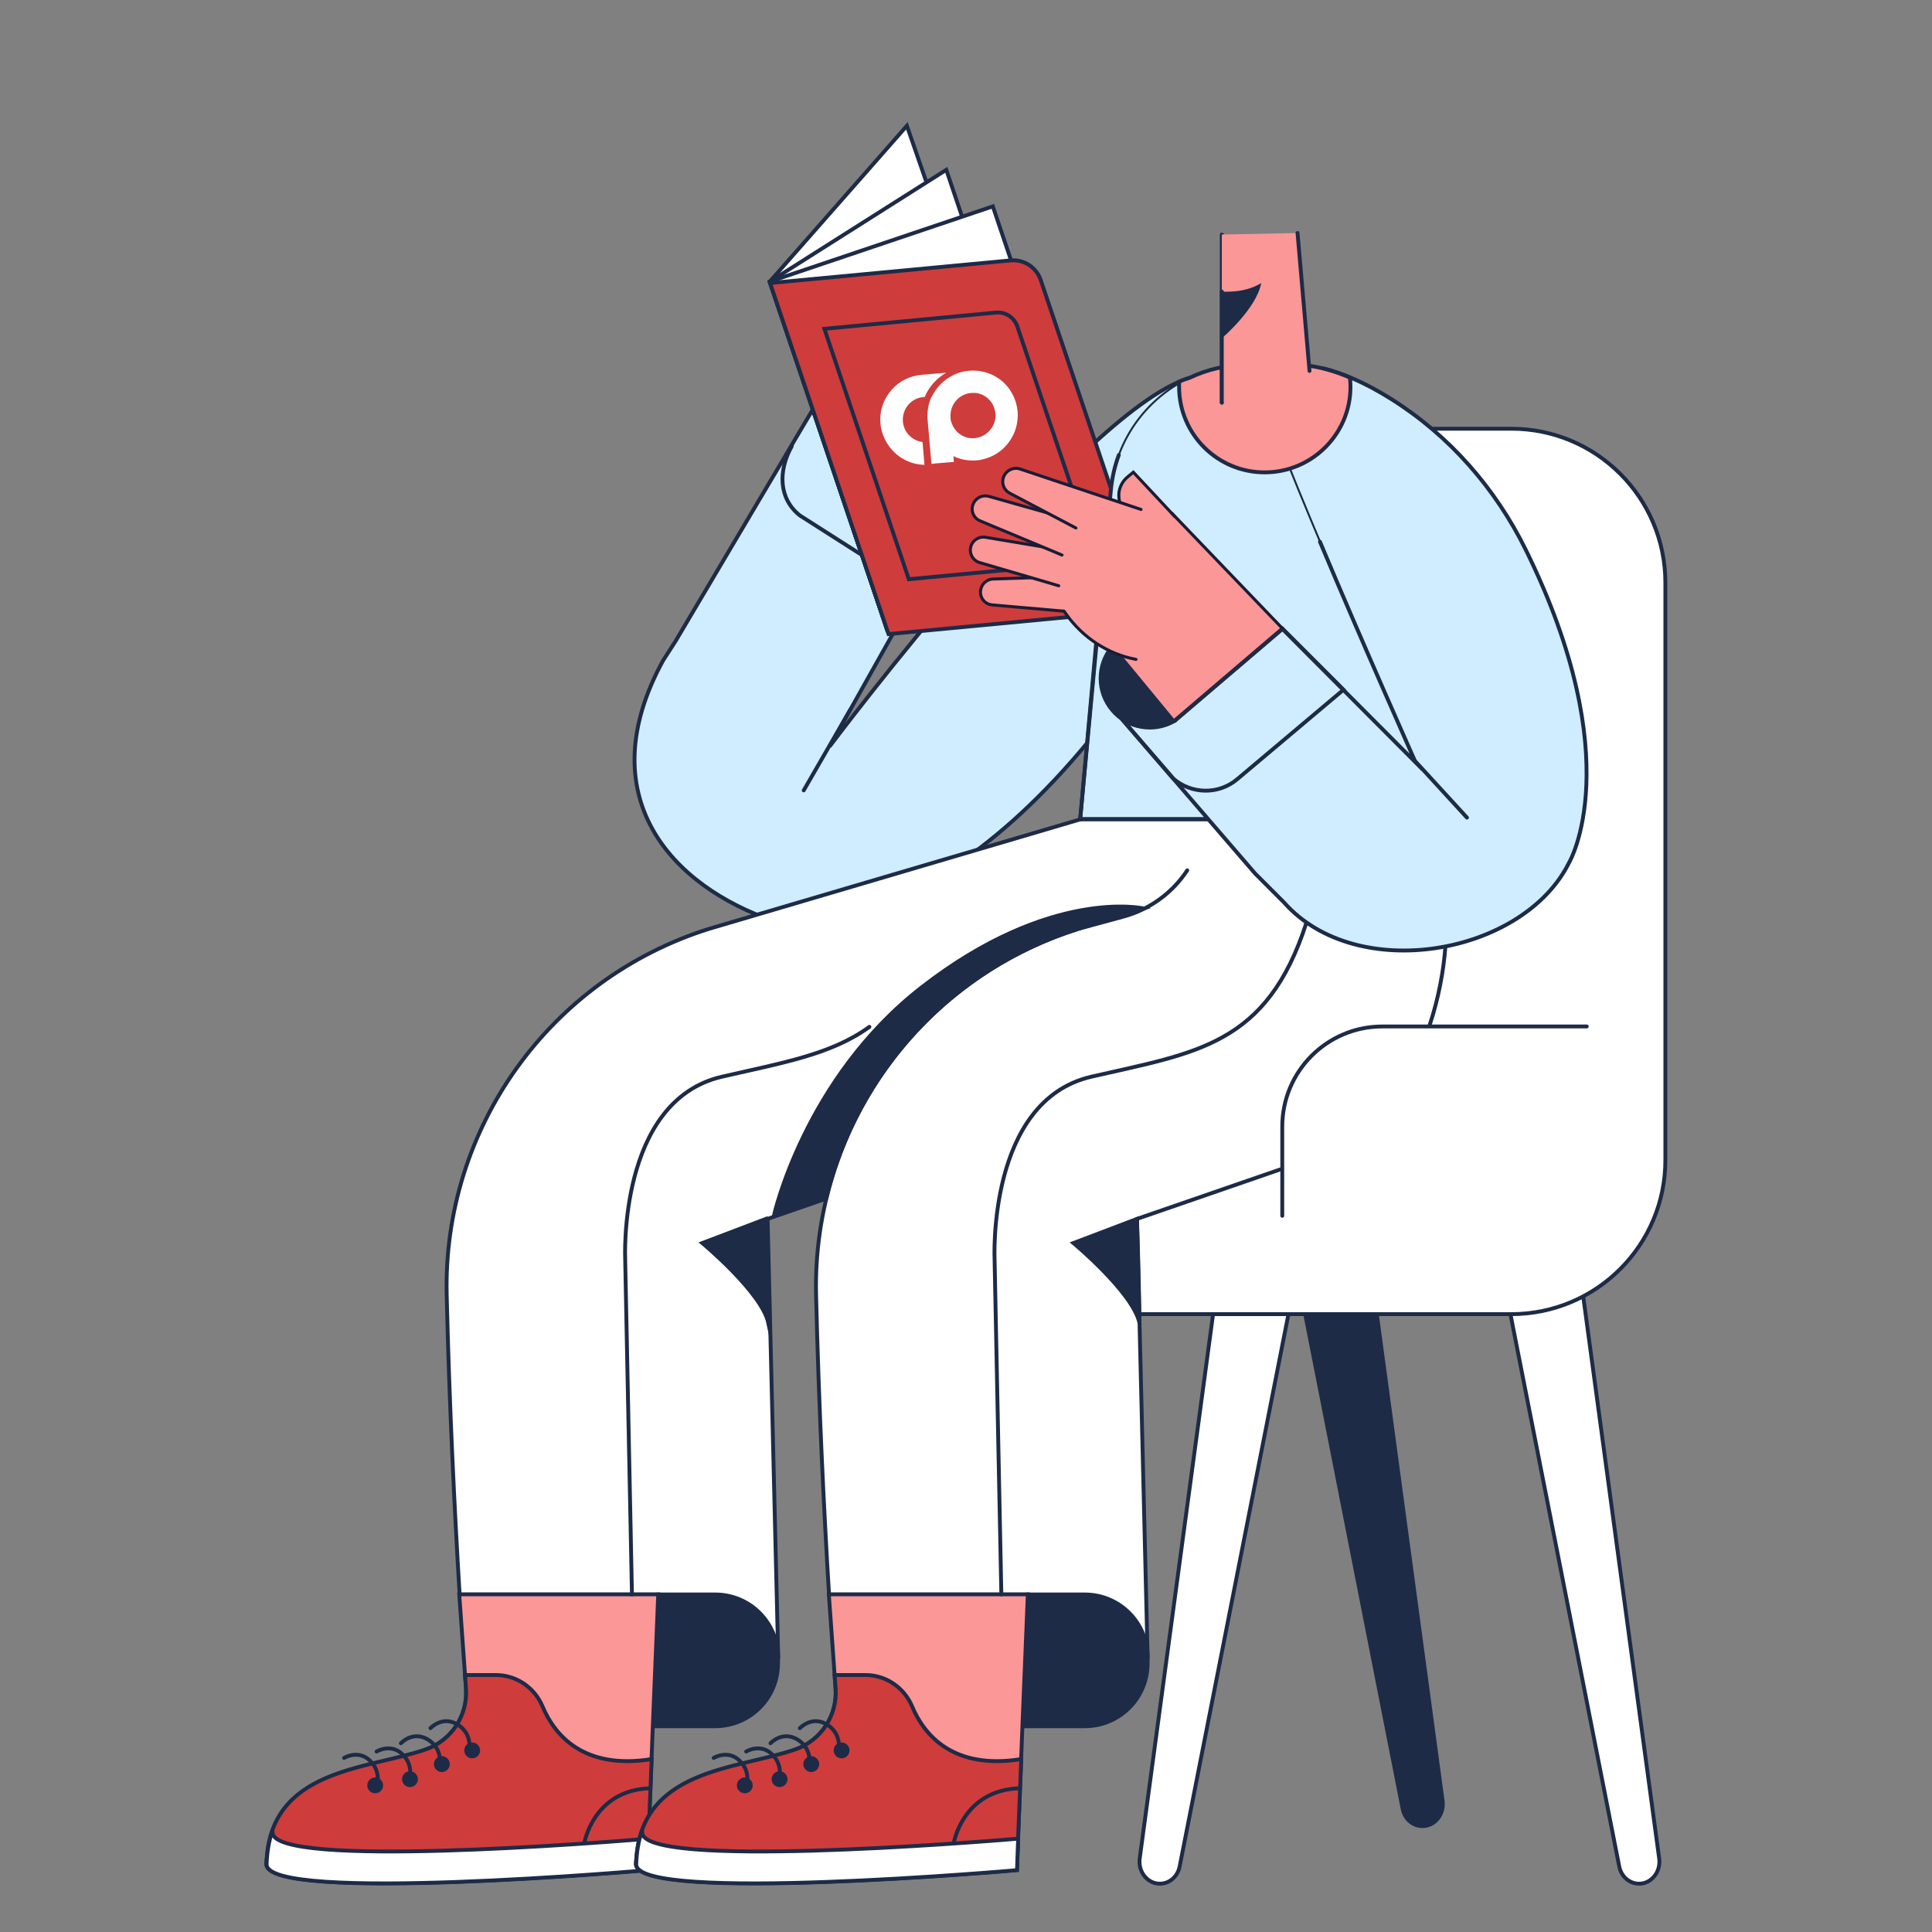
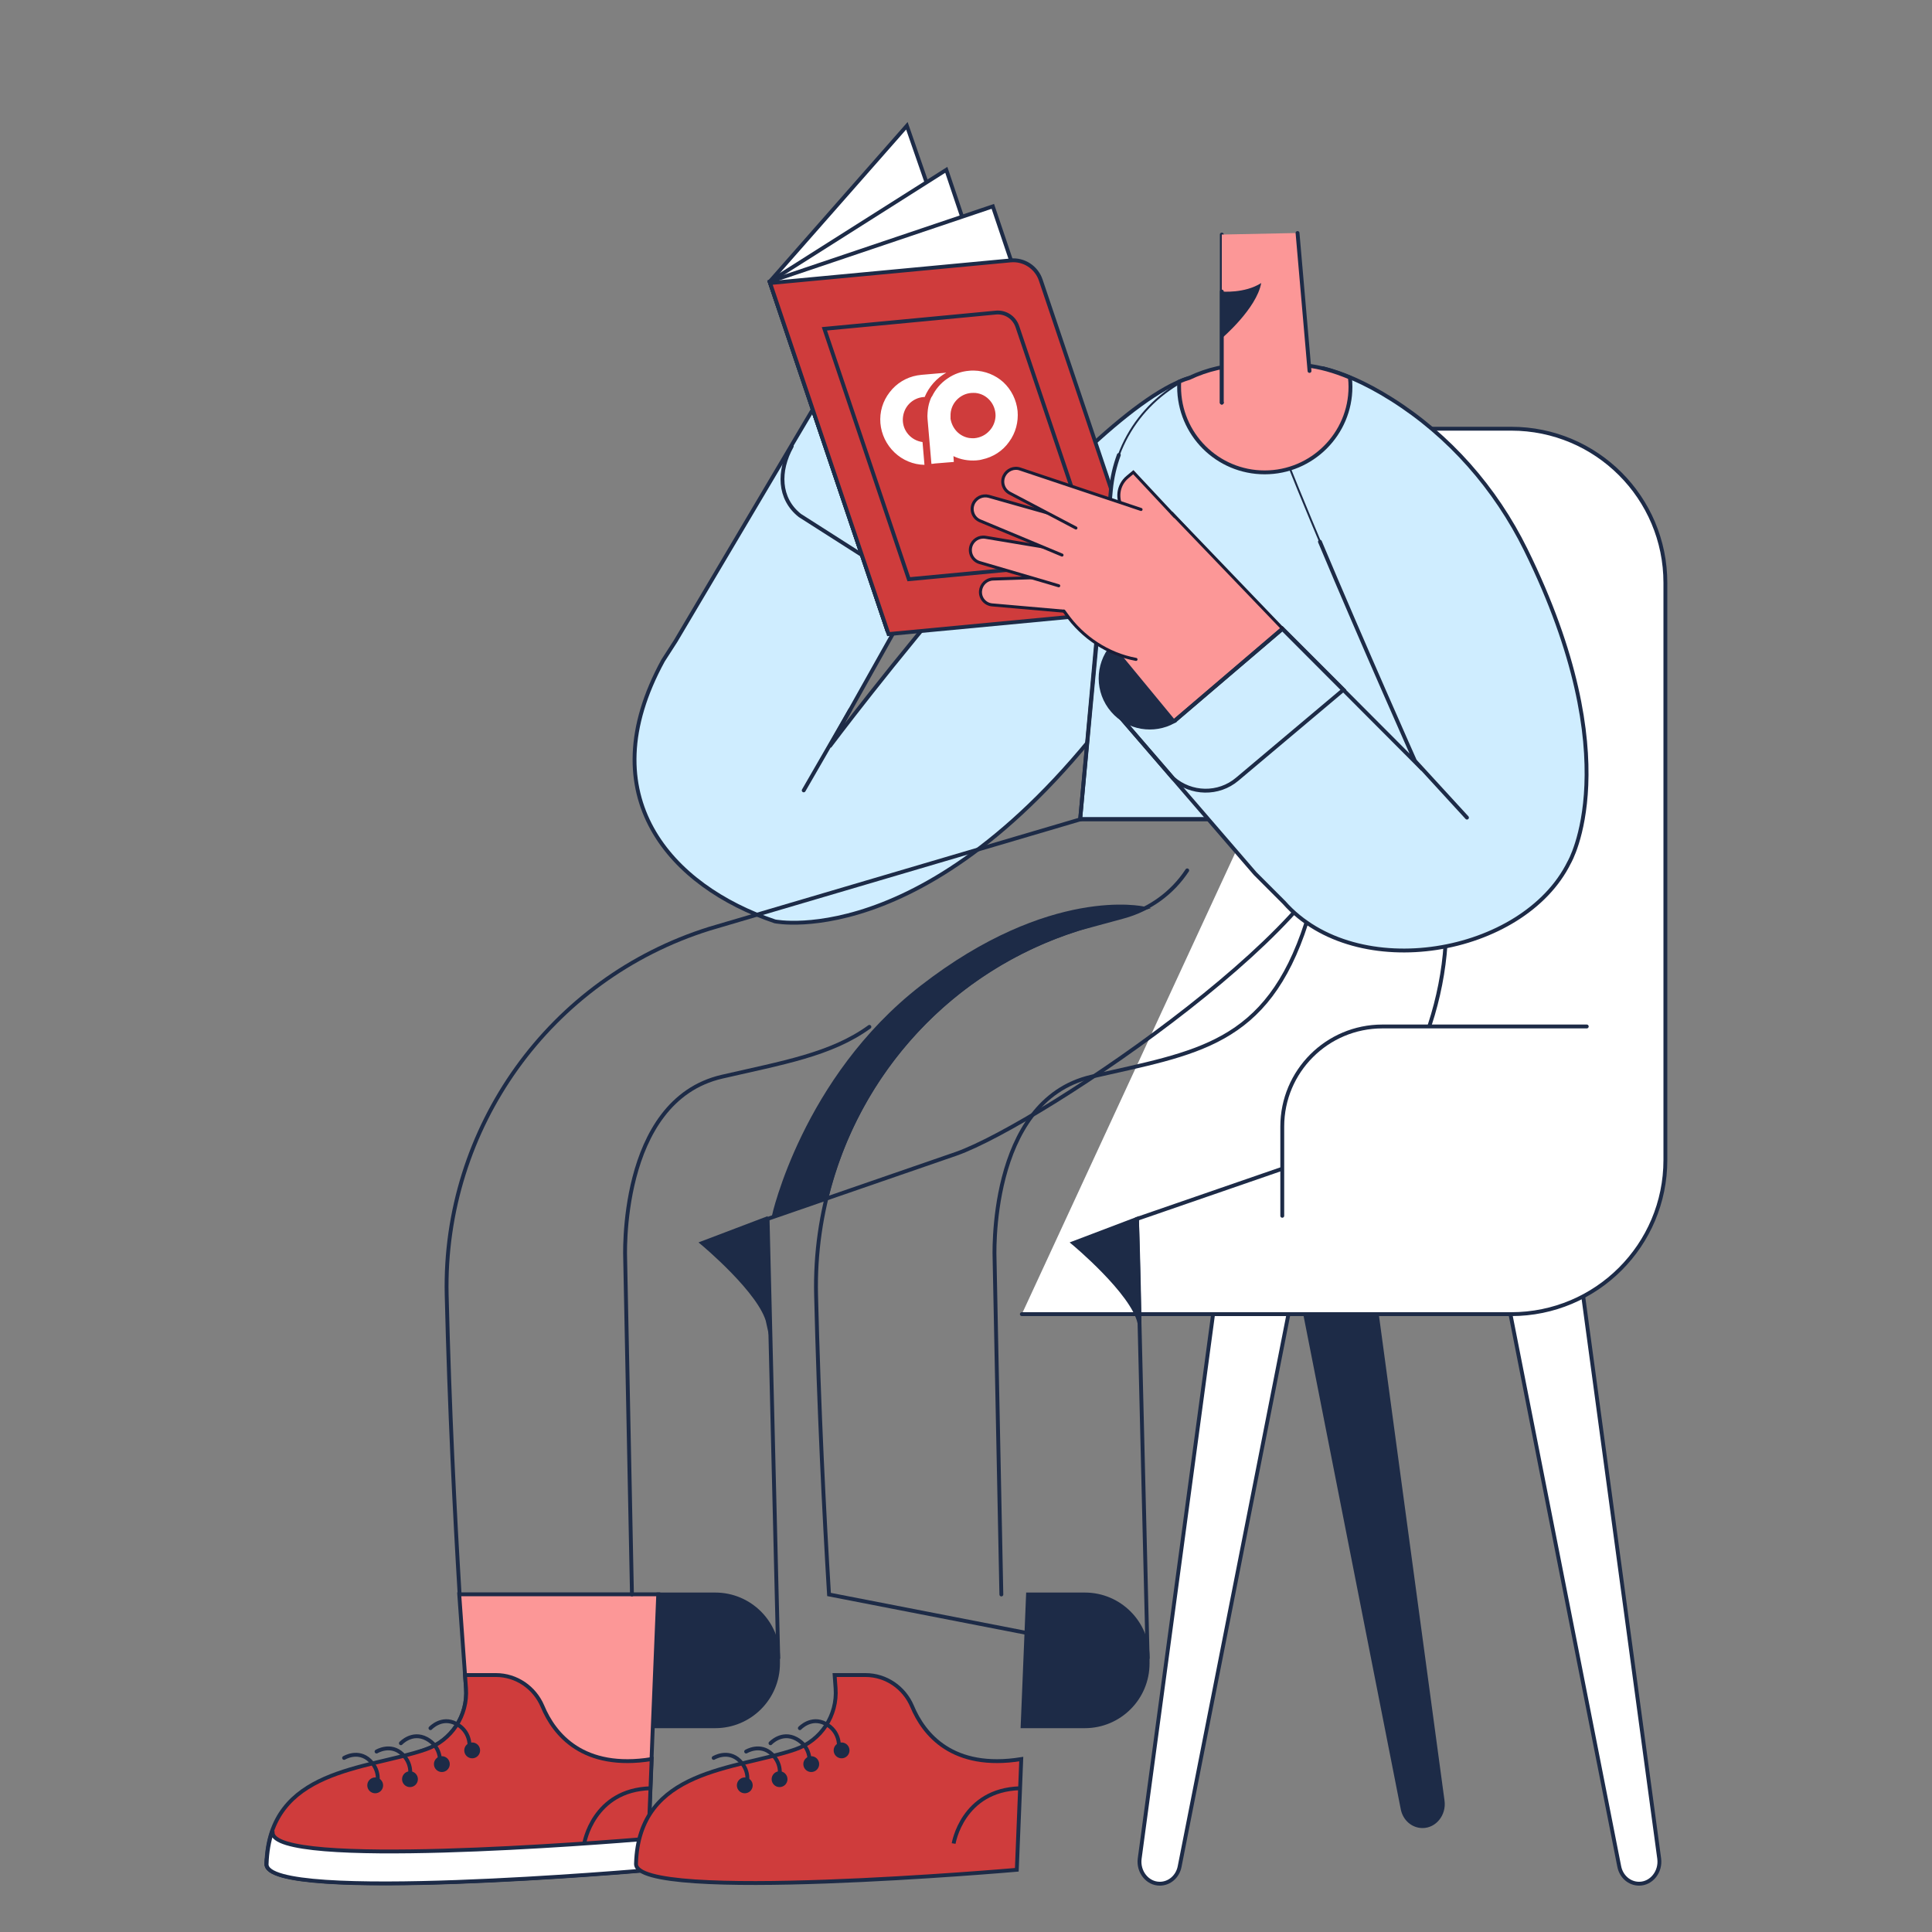
<svg xmlns="http://www.w3.org/2000/svg" width="720" height="720" viewBox="0 0 720 720" fill="none">
  <rect x="0" y="0" width="720" height="720" fill="#808080" stroke="none" />
  <g clip-path="url(#clip0_534_2)">
    <g clip-path="url(#clip1_534_2)">
      <path d="M453.024 482.76L424.728 692.64C424.08 697.536 427.608 702 432.216 702C435.816 702 438.912 699.336 439.632 695.52L481.248 484.272" fill="white" />
      <path d="M453.024 482.76L424.728 692.64C424.08 697.536 427.608 702 432.216 702C435.816 702 438.912 699.336 439.632 695.52L481.248 484.272" stroke="#1D2B47" stroke-width="1.44" stroke-miterlimit="10" stroke-linecap="round" />
      <path d="M589.968 482.76L618.336 692.64C618.984 697.536 615.456 702 610.848 702C607.248 702 604.152 699.336 603.432 695.52L561.816 484.272" fill="white" />
      <path d="M589.968 482.76L618.336 692.64C618.984 697.536 615.456 702 610.848 702C607.248 702 604.152 699.336 603.432 695.52L561.816 484.272" stroke="#1D2B47" stroke-width="1.44" stroke-miterlimit="10" stroke-linecap="round" />
      <path d="M509.256 461.304L537.624 671.184C538.272 676.08 534.744 680.544 530.136 680.544C526.536 680.544 523.44 677.88 522.72 674.064L481.104 462.816" fill="#1D2B47" />
      <path d="M509.256 461.304L537.624 671.184C538.272 676.08 534.744 680.544 530.136 680.544C526.536 680.544 523.44 677.88 522.72 674.064L481.104 462.816" stroke="#1D2B47" stroke-width="1.44" stroke-miterlimit="10" stroke-linecap="round" />
      <path d="M533.448 159.768H563.184C594.936 159.768 620.64 185.472 620.64 217.224V432.288C620.64 464.04 594.936 489.744 563.184 489.744H380.808" fill="white" />
      <path d="M533.448 159.768H563.184C594.936 159.768 620.64 185.472 620.64 217.224V432.288C620.64 464.04 594.936 489.744 563.184 489.744H380.808" stroke="#1D2B47" stroke-width="1.44" stroke-miterlimit="10" stroke-linecap="round" />
      <path d="M357.552 192.024L375.624 159.912L336.6 133.2C336.6 133.2 336.528 133.2 336.528 133.128L315.72 163.296C315.792 163.368 315.864 163.368 315.864 163.44L357.552 192.024Z" fill="#FC9797" stroke="#1D2B47" stroke-width="1.44" stroke-miterlimit="10" stroke-linecap="round" />
      <path d="M444.6 140.472C405.072 150.048 309.168 278.208 309.168 278.208L357.552 192.024L315.864 163.44C315.792 163.368 311.4 152.928 309.744 141.048L251.784 238.896L247.104 246.168C219.456 296.784 250.128 330.336 288.792 343.368C288.792 343.368 350.928 356.112 422.64 253.944C458.712 189.576 462.672 136.08 444.6 140.472Z" fill="#CFEDFF" stroke="#1D2B47" stroke-width="0.72" stroke-miterlimit="10" />
      <path d="M444.6 140.472C405.072 150.048 309.168 278.208 309.168 278.208L357.552 192.024L315.864 163.44C315.792 163.368 311.4 152.928 309.744 141.048L251.784 238.896L247.104 246.168C219.456 296.784 250.128 330.336 288.792 343.368C288.792 343.368 350.928 356.112 422.64 253.944" stroke="#1D2B47" stroke-width="1.44" stroke-miterlimit="10" stroke-linecap="round" />
      <path d="M311.112 137.88C305.424 146.16 307.512 157.464 315.72 163.224L336.528 133.056C328.176 127.44 316.8 129.6 311.112 137.88Z" fill="#1D2B47" stroke="#1D2B47" stroke-width="1.44" stroke-miterlimit="10" stroke-linecap="round" />
      <path d="M341.857 220.032L298.081 192.096C290.161 185.832 289.945 175.464 295.057 166.32" stroke="#1D2B47" stroke-width="1.44" stroke-miterlimit="10" stroke-linecap="round" />
      <path d="M316.801 264.6L299.521 294.552" stroke="#1D2B47" stroke-width="1.44" stroke-miterlimit="10" stroke-linecap="round" />
      <path d="M393.12 205.992L330.624 234.72L286.848 104.976L337.968 46.872L393.12 205.992Z" fill="white" stroke="#1D2B47" stroke-width="1.44" stroke-miterlimit="10" stroke-linecap="round" />
      <path d="M402.264 210.528L330.624 234.72L286.848 104.976L352.656 63.288L402.264 210.528Z" fill="white" stroke="#1D2B47" stroke-width="1.44" stroke-miterlimit="10" stroke-linecap="round" />
      <path d="M369.997 76.904L286.837 104.955L330.581 234.641L413.741 206.591L369.997 76.904Z" fill="white" stroke="#1D2B47" stroke-width="1.44" stroke-miterlimit="10" stroke-linecap="round" />
      <path d="M415.584 228.312L331.128 236.304L286.992 105.48L376.56 97.056C381.6 96.552 386.28 99.648 387.864 104.4L424.8 214.056C427.032 220.68 422.568 227.664 415.584 228.312Z" fill="#CF3C3C" stroke="#1D2B47" stroke-width="1.44" stroke-miterlimit="10" stroke-linecap="round" />
      <path d="M398.953 210.168L338.689 215.856L307.225 122.544L371.089 116.496C374.689 116.136 378.001 118.296 379.153 121.752L405.577 200.016C407.161 204.696 403.921 209.664 398.953 210.168Z" fill="#CF3C3C" stroke="#1D2B47" stroke-width="1.44" stroke-miterlimit="10" stroke-linecap="round" />
-       <path d="M402.84 305.28L264.384 346.104C204.984 364.68 165.024 420.336 166.464 482.544C167.472 524.808 169.488 564.408 171.288 594.216L290.016 617.328L286.056 454.248L356.328 429.984C388.728 418.536 506.304 338.544 500.472 304.704" fill="white" />
      <path d="M402.84 305.28L264.384 346.104C204.984 364.68 165.024 420.336 166.464 482.544C167.472 524.808 169.488 564.408 171.288 594.216L290.016 617.328L286.056 454.248L356.328 429.984C388.728 418.536 506.304 338.544 500.472 304.704" stroke="#1D2B47" stroke-width="1.44" stroke-miterlimit="10" stroke-linecap="round" />
      <path d="M266.544 643.32C279.432 643.32 289.944 632.88 289.944 619.92V617.616C289.944 604.728 279.504 594.216 266.544 594.216H245.376L243.36 643.32H266.544Z" fill="#1D2B47" stroke="#1D2B47" stroke-width="1.44" stroke-miterlimit="10" />
      <path d="M173.664 629.28C174.384 639.36 168.264 648.72 158.616 652.032C136.512 659.664 99.576 675.288 99.288 694.656C99.072 709.344 241.2 696.888 241.2 696.888L243.288 643.248L245.304 594.144H171.144L173.664 629.28Z" fill="#FC9797" stroke="#1D2B47" stroke-width="1.44" stroke-miterlimit="10" />
      <path d="M242.856 655.56C217.296 659.664 206.568 646.416 202.176 635.904C199.224 628.92 192.456 624.24 184.824 624.24H173.304L173.664 629.208C174.384 639.288 168.264 648.648 158.616 651.96C136.512 659.592 100.296 659.016 99.288 694.584C98.856 709.272 241.2 696.816 241.2 696.816L242.856 655.56Z" fill="#CF3C3C" stroke="#1D2B47" stroke-width="1.44" stroke-miterlimit="10" />
      <path d="M241.704 685.224C225.216 686.592 101.232 696.528 101.592 682.848L101.376 682.704C100.224 686.16 99.504 690.12 99.36 694.728C98.928 709.416 241.272 696.96 241.272 696.96L241.704 685.224Z" fill="white" stroke="#1D2B47" stroke-width="1.44" stroke-miterlimit="10" />
      <path d="M217.728 687.024C217.728 687.024 220.968 667.008 242.496 666.432" stroke="#1D2B47" stroke-width="1.44" stroke-miterlimit="10" />
      <path d="M160.417 644.04C160.417 644.04 164.593 639.504 169.993 642.384C175.393 645.264 174.961 650.664 174.961 650.664" stroke="#1D2B47" stroke-width="1.44" stroke-miterlimit="10" stroke-linecap="round" />
      <path d="M149.4 649.656C149.4 649.656 153.576 645.12 158.976 648C164.376 650.88 163.944 656.28 163.944 656.28" stroke="#1D2B47" stroke-width="1.44" stroke-miterlimit="10" stroke-linecap="round" />
      <path d="M140.328 652.752C140.328 652.752 145.584 649.512 149.976 653.76C154.368 658.008 152.496 663.12 152.496 663.12" stroke="#1D2B47" stroke-width="1.44" stroke-miterlimit="10" stroke-linecap="round" />
      <path d="M128.232 655.128C128.232 655.128 133.488 651.888 137.88 656.136C142.272 660.384 140.4 665.496 140.4 665.496" stroke="#1D2B47" stroke-width="1.44" stroke-miterlimit="10" stroke-linecap="round" />
      <path d="M175.968 654.552C177.201 654.552 178.2 653.553 178.2 652.32C178.2 651.087 177.201 650.088 175.968 650.088C174.736 650.088 173.736 651.087 173.736 652.32C173.736 653.553 174.736 654.552 175.968 654.552Z" fill="#1D2B47" stroke="#1D2B47" stroke-width="1.44" stroke-miterlimit="10" stroke-linecap="round" />
      <path d="M164.665 659.664C165.897 659.664 166.897 658.665 166.897 657.432C166.897 656.199 165.897 655.2 164.665 655.2C163.432 655.2 162.433 656.199 162.433 657.432C162.433 658.665 163.432 659.664 164.665 659.664Z" fill="#1D2B47" stroke="#1D2B47" stroke-width="1.44" stroke-miterlimit="10" stroke-linecap="round" />
      <path d="M152.785 665.28C154.017 665.28 155.017 664.281 155.017 663.048C155.017 661.815 154.017 660.816 152.785 660.816C151.552 660.816 150.553 661.815 150.553 663.048C150.553 664.281 151.552 665.28 152.785 665.28Z" fill="#1D2B47" stroke="#1D2B47" stroke-width="1.44" stroke-miterlimit="10" stroke-linecap="round" />
      <path d="M139.825 667.584C141.057 667.584 142.057 666.585 142.057 665.352C142.057 664.119 141.057 663.12 139.825 663.12C138.592 663.12 137.593 664.119 137.593 665.352C137.593 666.585 138.592 667.584 139.825 667.584Z" fill="#1D2B47" stroke="#1D2B47" stroke-width="1.44" stroke-miterlimit="10" stroke-linecap="round" />
      <path d="M235.512 594.216L232.992 469.512C232.992 469.512 230.112 410.256 269.064 401.256C291.456 396.072 309.744 393.048 324 382.68" stroke="#1D2B47" stroke-width="1.44" stroke-miterlimit="10" stroke-linecap="round" />
-       <path d="M533.377 305.064L537.841 331.272C543.601 365.184 526.393 418.608 493.992 429.984L423.721 454.248L427.681 617.328L308.953 594.216C307.153 564.408 305.137 524.736 304.129 482.544C302.689 420.336 342.649 364.68 402.049 346.104L418.752 341.568C428.472 338.904 436.897 332.784 442.441 324.36" fill="white" />
      <path d="M533.377 305.064L537.841 331.272C543.601 365.184 526.392 418.608 493.992 429.984L423.721 454.248L427.681 617.328L308.953 594.216C307.153 564.408 305.137 524.736 304.129 482.544C302.689 420.336 342.649 364.68 402.049 346.104L418.752 341.568C428.472 338.904 436.897 332.784 442.441 324.36" stroke="#1D2B47" stroke-width="1.44" stroke-miterlimit="10" stroke-linecap="round" />
      <path d="M426.168 338.544L402.048 346.104C354.456 361.008 319.32 399.672 307.944 446.472L288.36 453.24C288.36 453.24 299.664 401.976 343.512 367.92C391.536 330.624 426.168 338.544 426.168 338.544Z" fill="#1D2B47" stroke="#1D2B47" stroke-width="1.44" stroke-miterlimit="10" stroke-linecap="round" />
      <path d="M404.28 643.32C417.168 643.32 427.68 632.88 427.68 619.92V617.616C427.68 604.728 417.24 594.216 404.28 594.216H383.112L381.096 643.32H404.28Z" fill="#1D2B47" stroke="#1D2B47" stroke-width="1.44" stroke-miterlimit="10" />
-       <path d="M311.4 629.28C312.12 639.36 306 648.72 296.352 652.032C274.248 659.664 237.312 675.288 237.024 694.656C236.808 709.344 378.936 696.888 378.936 696.888L381.024 643.248L383.04 594.144H308.88L311.4 629.28Z" fill="#FC9797" stroke="#1D2B47" stroke-width="1.44" stroke-miterlimit="10" />
      <path d="M533.448 305.28H402.552L414 182.52C414.432 177.984 415.44 173.664 416.952 169.56C424.224 149.832 443.16 135.936 465.12 135.936C490.752 135.936 512.424 154.8 515.952 180.144L533.448 305.28Z" fill="#CFEDFF" stroke="#1D2B47" stroke-width="0.72" stroke-miterlimit="10" />
      <path d="M515.952 180.144L533.448 305.28H402.552L414 182.52C414.432 177.984 415.44 173.664 416.952 169.56" stroke="#1D2B47" stroke-width="1.44" stroke-miterlimit="10" stroke-linecap="round" />
      <path d="M515.952 180.144L533.448 305.28H402.552L412.992 190.152" stroke="#1D2B47" stroke-width="1.44" stroke-miterlimit="10" stroke-linecap="round" />
      <path d="M477.936 234.288L452.016 208.224L416.52 238.968C415.8 239.616 415.08 240.336 414.432 241.056L437.4 268.92C438.48 268.344 439.56 267.624 440.496 266.76L477.936 234.288Z" fill="#FC9797" />
      <path d="M568.512 204.84C557.208 181.944 540.072 162.36 518.472 148.752C487.512 129.312 469.584 135.648 470.16 144.648C470.952 156.672 527.544 284.112 527.544 284.112L477.936 234.36L437.832 268.56C436.824 269.424 419.184 267.408 418.104 267.984L467.784 325.584L478.512 336.312C505.512 366.84 567.648 356.04 584.785 321.408C584.712 321.408 607.176 283.392 568.512 204.84Z" fill="#CFEDFF" stroke="#1D2B47" stroke-width="0.72" stroke-miterlimit="10" />
      <path d="M491.904 201.888C508.104 240.48 527.544 284.112 527.544 284.112L477.936 234.36L437.832 268.56C436.824 269.424 419.184 267.408 418.104 267.984L467.784 325.584L478.512 336.312C505.512 366.84 567.648 356.04 584.784 321.408C584.784 321.408 607.249 283.392 568.584 204.84C557.28 181.944 540.144 162.36 518.544 148.752C508.608 142.488 500.04 138.96 492.984 137.232" stroke="#1D2B47" stroke-width="1.44" stroke-miterlimit="10" stroke-linecap="round" />
      <path d="M416.52 238.968L452.016 208.224L430.849 186.912L397.729 220.752L414.432 241.056C415.08 240.336 415.8 239.616 416.52 238.968Z" fill="#FC9797" />
      <path d="M414.648 264.816C420.408 271.512 429.984 272.952 437.4 268.848L414.432 240.984C408.744 247.824 408.672 257.904 414.648 264.816Z" fill="#1D2B47" stroke="#1D2B47" stroke-width="1.44" stroke-miterlimit="10" stroke-linecap="round" />
      <path d="M477.936 234.288L437.832 268.56C436.824 269.424 419.184 267.408 418.104 267.984L437.184 290.088C443.88 295.992 454.104 296.28 461.088 290.376L500.688 257.04L477.936 234.288Z" stroke="#1D2B47" stroke-width="1.44" stroke-miterlimit="10" stroke-linecap="round" />
      <path d="M446.688 226.296L418.752 189.936C415.872 186.12 416.448 180.72 420.192 177.696L422.352 175.896L459.576 215.712L446.688 226.296Z" fill="#FC9797" />
      <path d="M459.576 215.784L422.352 175.968L420.192 177.768C416.52 180.792 415.872 186.192 418.752 190.008L426.744 200.448C426.744 200.448 413.496 208.296 414.72 227.808" stroke="#1A1C35" stroke-width="1.129" stroke-miterlimit="10" stroke-linecap="round" />
      <path d="M415.008 229.392L369.792 225.432C367.128 225.216 365.184 222.912 365.4 220.248C365.616 217.8 367.632 215.856 370.08 215.784L414.216 214.344L415.008 229.392Z" fill="#FC9797" stroke="#1A1C35" stroke-width="1.129" stroke-miterlimit="10" stroke-linecap="round" />
      <path d="M408.744 222.48L396.432 218.88L390.528 217.152L365.184 209.736C362.664 209.016 361.152 206.352 361.872 203.76C362.52 201.384 364.896 199.872 367.344 200.304L410.904 207.576L408.744 222.48Z" fill="#FC9797" />
      <path d="M394.56 218.304L390.456 217.08L365.112 209.664C362.592 208.944 361.08 206.28 361.8 203.688C362.448 201.312 364.824 199.8 367.272 200.232L410.832 207.504L408.672 222.408" stroke="#1A1C35" stroke-width="1.129" stroke-miterlimit="10" stroke-linecap="round" />
      <path d="M407.159 211.608L365.255 194.112C362.807 193.104 361.655 190.296 362.663 187.848C363.599 185.544 366.119 184.32 368.495 184.968L411.047 196.992L407.159 211.608Z" fill="#FC9797" />
      <path d="M395.783 206.856L365.255 194.112C362.807 193.104 361.655 190.296 362.663 187.848C363.599 185.544 366.119 184.32 368.495 184.968L411.047 196.992L407.231 211.608" stroke="#1A1C35" stroke-width="1.129" stroke-miterlimit="10" stroke-linecap="round" />
      <path d="M409.824 201.168L376.416 183.888C374.04 182.664 373.104 179.784 374.256 177.408C375.336 175.176 377.928 174.024 380.304 174.888L413.064 186.192L409.824 201.168Z" fill="#FC9797" />
      <path d="M396.576 227.736L409.68 185.04L438.984 193.464L462.168 217.944L423.216 245.52C412.704 243.576 403.416 237.6 397.296 228.888L396.576 227.736Z" fill="#FC9797" />
      <path d="M423.36 245.736C412.848 243.792 403.416 237.528 397.296 228.816L396.504 227.736" stroke="#1A1C35" stroke-width="1.129" stroke-miterlimit="10" stroke-linecap="round" />
      <path d="M436.68 191.232L477.864 234.144" stroke="#1A1C35" stroke-width="1.129" stroke-miterlimit="10" stroke-linecap="round" />
      <path d="M400.968 196.776L376.344 183.816C373.968 182.592 373.032 179.712 374.184 177.336C375.264 175.104 377.856 173.952 380.232 174.816L425.232 189.864" stroke="#1A1C35" stroke-width="1.129" stroke-miterlimit="10" stroke-linecap="round" />
      <path d="M527.544 283.824L546.696 304.704" stroke="#1D2B47" stroke-width="1.44" stroke-miterlimit="10" stroke-linecap="round" />
      <path d="M380.592 655.56C355.032 659.664 344.304 646.416 339.912 635.904C336.96 628.92 330.192 624.24 322.56 624.24H311.04L311.4 629.208C312.12 639.288 306 648.648 296.352 651.96C274.248 659.592 238.032 659.016 237.024 694.584C236.592 709.272 378.936 696.816 378.936 696.816L380.592 655.56Z" fill="#CF3C3C" stroke="#1D2B47" stroke-width="1.44" stroke-miterlimit="10" />
-       <path d="M379.44 685.224C362.952 686.592 238.968 696.528 239.328 682.848L239.112 682.704C237.96 686.16 237.24 690.12 237.096 694.728C236.664 709.416 379.008 696.96 379.008 696.96L379.44 685.224Z" fill="white" stroke="#1D2B47" stroke-width="1.44" stroke-miterlimit="10" />
      <path d="M355.393 687.024C355.393 687.024 358.633 667.008 380.161 666.432" stroke="#1D2B47" stroke-width="1.44" stroke-miterlimit="10" />
      <path d="M298.079 644.04C298.079 644.04 302.255 639.504 307.655 642.384C313.055 645.264 312.623 650.664 312.623 650.664" stroke="#1D2B47" stroke-width="1.44" stroke-miterlimit="10" stroke-linecap="round" />
      <path d="M287.136 649.656C287.136 649.656 291.312 645.12 296.712 648C302.112 650.88 301.68 656.28 301.68 656.28" stroke="#1D2B47" stroke-width="1.44" stroke-miterlimit="10" stroke-linecap="round" />
      <path d="M278.063 652.752C278.063 652.752 283.319 649.512 287.711 653.76C292.103 658.008 290.231 663.12 290.231 663.12" stroke="#1D2B47" stroke-width="1.44" stroke-miterlimit="10" stroke-linecap="round" />
      <path d="M265.968 655.128C265.968 655.128 271.224 651.888 275.616 656.136C280.008 660.384 278.136 665.496 278.136 665.496" stroke="#1D2B47" stroke-width="1.44" stroke-miterlimit="10" stroke-linecap="round" />
      <path d="M313.631 654.552C314.864 654.552 315.863 653.553 315.863 652.32C315.863 651.087 314.864 650.088 313.631 650.088C312.399 650.088 311.399 651.087 311.399 652.32C311.399 653.553 312.399 654.552 313.631 654.552Z" fill="#1D2B47" stroke="#1D2B47" stroke-width="1.44" stroke-miterlimit="10" stroke-linecap="round" />
      <path d="M302.328 659.664C303.56 659.664 304.56 658.665 304.56 657.432C304.56 656.199 303.56 655.2 302.328 655.2C301.095 655.2 300.096 656.199 300.096 657.432C300.096 658.665 301.095 659.664 302.328 659.664Z" fill="#1D2B47" stroke="#1D2B47" stroke-width="1.44" stroke-miterlimit="10" stroke-linecap="round" />
      <path d="M290.52 665.28C291.753 665.28 292.752 664.281 292.752 663.048C292.752 661.815 291.753 660.816 290.52 660.816C289.287 660.816 288.288 661.815 288.288 663.048C288.288 664.281 289.287 665.28 290.52 665.28Z" fill="#1D2B47" stroke="#1D2B47" stroke-width="1.44" stroke-miterlimit="10" stroke-linecap="round" />
      <path d="M277.56 667.584C278.793 667.584 279.792 666.585 279.792 665.352C279.792 664.119 278.793 663.12 277.56 663.12C276.327 663.12 275.328 664.119 275.328 665.352C275.328 666.585 276.327 667.584 277.56 667.584Z" fill="#1D2B47" stroke="#1D2B47" stroke-width="1.44" stroke-miterlimit="10" stroke-linecap="round" />
      <path d="M423.72 454.248L400.032 463.248C400.032 463.248 422.208 481.68 424.656 493.056C424.44 474.624 423.72 454.248 423.72 454.248Z" fill="#1D2B47" stroke="#1D2B47" stroke-width="1.44" stroke-miterlimit="10" stroke-linecap="round" />
      <path d="M285.408 454.248L261.72 463.248C261.72 463.248 283.896 481.68 286.344 493.056C286.2 474.624 285.408 454.248 285.408 454.248Z" fill="#1D2B47" stroke="#1D2B47" stroke-width="1.44" stroke-miterlimit="10" stroke-linecap="round" />
      <path d="M373.176 594.216L370.656 469.512C370.656 469.512 367.776 410.256 406.728 401.256C445.68 392.256 472.104 389.736 486.864 343.872" stroke="#1D2B47" stroke-width="1.44" stroke-miterlimit="10" stroke-linecap="round" />
      <path d="M503.28 144.144C503.28 142.992 503.208 141.768 503.064 140.688C490.752 135.504 481.608 135.144 476.064 137.16C472.536 136.368 468.864 135.936 465.048 135.936C457.272 135.936 449.856 137.664 443.232 140.832C442.008 141.192 440.784 141.624 439.488 142.2C439.416 142.848 439.416 143.496 439.416 144.144C439.416 161.784 453.672 176.04 471.312 176.04C488.952 176.04 503.28 161.712 503.28 144.144Z" fill="#FC9797" stroke="#1D2B47" stroke-width="1.44" stroke-miterlimit="10" stroke-linecap="round" />
      <path d="M455.328 150.048V87.408" stroke="#1D2B47" stroke-width="1.44" stroke-miterlimit="10" stroke-linecap="round" />
      <path d="M483.552 86.832L488.016 138.24L455.328 150.048V87.408" fill="#FC9797" />
      <path d="M483.552 86.832L488.016 138.24" stroke="#1D2B47" stroke-width="1.44" stroke-miterlimit="10" stroke-linecap="round" />
      <path d="M455.328 108.648C455.328 108.648 463.824 109.44 470.016 105.48C468.288 115.056 455.328 126.072 455.328 126.072V108.648Z" fill="#1D2B47" />
      <path d="M455.328 108.648V150.048" stroke="#1D2B47" stroke-width="1.44" stroke-miterlimit="10" stroke-linecap="round" />
      <path d="M477.864 453.096V419.832C477.864 399.24 494.568 382.536 515.16 382.536H591.336" fill="white" />
      <path d="M477.864 453.096V419.832C477.864 399.24 494.568 382.536 515.16 382.536H591.336" stroke="#1D2B47" stroke-width="1.44" stroke-miterlimit="10" stroke-linecap="round" />
      <path fill-rule="evenodd" clip-rule="evenodd" d="M362.88 138.096C362.304 138.096 361.728 138.096 361.224 138.168C358.272 138.384 355.464 139.392 353.016 141.12C350.568 142.776 348.624 145.08 347.328 147.744C347.328 147.744 347.328 147.816 347.256 147.816L347.184 147.888C347.184 147.888 347.184 147.96 347.112 147.96C347.112 148.032 347.04 148.104 347.04 148.176C346.968 148.248 346.968 148.392 346.896 148.464C346.752 148.752 346.68 149.112 346.536 149.4C346.032 150.84 345.744 152.424 345.672 153.936C345.6 154.656 345.6 155.448 345.672 156.168L346.392 164.52L347.112 172.872C347.544 172.872 347.976 172.8 348.408 172.728L355.464 172.152L355.32 169.992C357.984 171.288 360.936 171.792 363.888 171.576C364.608 171.504 365.328 171.432 366.048 171.216C370.08 170.352 373.68 168.048 376.056 164.664C378.504 161.352 379.584 157.248 379.224 153.144C378.792 149.04 376.92 145.224 373.896 142.416C370.944 139.752 367.056 138.168 362.88 138.096ZM363.24 163.296C362.52 163.368 361.872 163.296 361.152 163.224C359.424 162.936 357.768 162.072 356.544 160.776C355.32 159.48 354.528 157.824 354.24 156.096V156.024C354.24 155.952 354.24 155.88 354.24 155.808C354.24 155.736 354.24 155.736 354.24 155.664C354.24 155.592 354.24 155.592 354.24 155.52V155.376C354.24 155.232 354.24 155.088 354.24 155.016C354.168 152.856 354.96 150.768 356.4 149.184C357.84 147.6 359.856 146.592 361.944 146.448C362.52 146.376 363.096 146.448 363.6 146.448C365.688 146.664 367.56 147.672 368.928 149.256C370.296 150.84 371.016 152.856 371.016 154.944C370.944 157.032 370.152 159.048 368.712 160.56C367.272 162.144 365.328 163.08 363.24 163.296ZM352.656 138.888C349.056 140.904 346.176 144.144 344.592 147.96H344.376H344.232C342.144 148.104 340.2 149.04 338.76 150.552C337.32 152.064 336.528 154.08 336.456 156.168C336.384 158.256 337.104 160.272 338.472 161.856C339.84 163.44 341.712 164.448 343.8 164.736L344.52 173.232C340.344 173.16 336.384 171.504 333.36 168.624C330.336 165.744 328.464 161.856 328.104 157.752C327.744 153.576 328.968 149.472 331.56 146.16C334.08 142.848 337.752 140.616 341.856 139.896C342.432 139.824 342.936 139.752 343.512 139.68L352.656 138.888Z" fill="white" />
    </g>
  </g>
  <defs>
    <clipPath id="clip0_534_2">
      <rect width="720" height="720" fill="white" />
    </clipPath>
    <clipPath id="clip1_534_2">
      <rect width="720" height="720" fill="white" />
    </clipPath>
  </defs>
</svg>